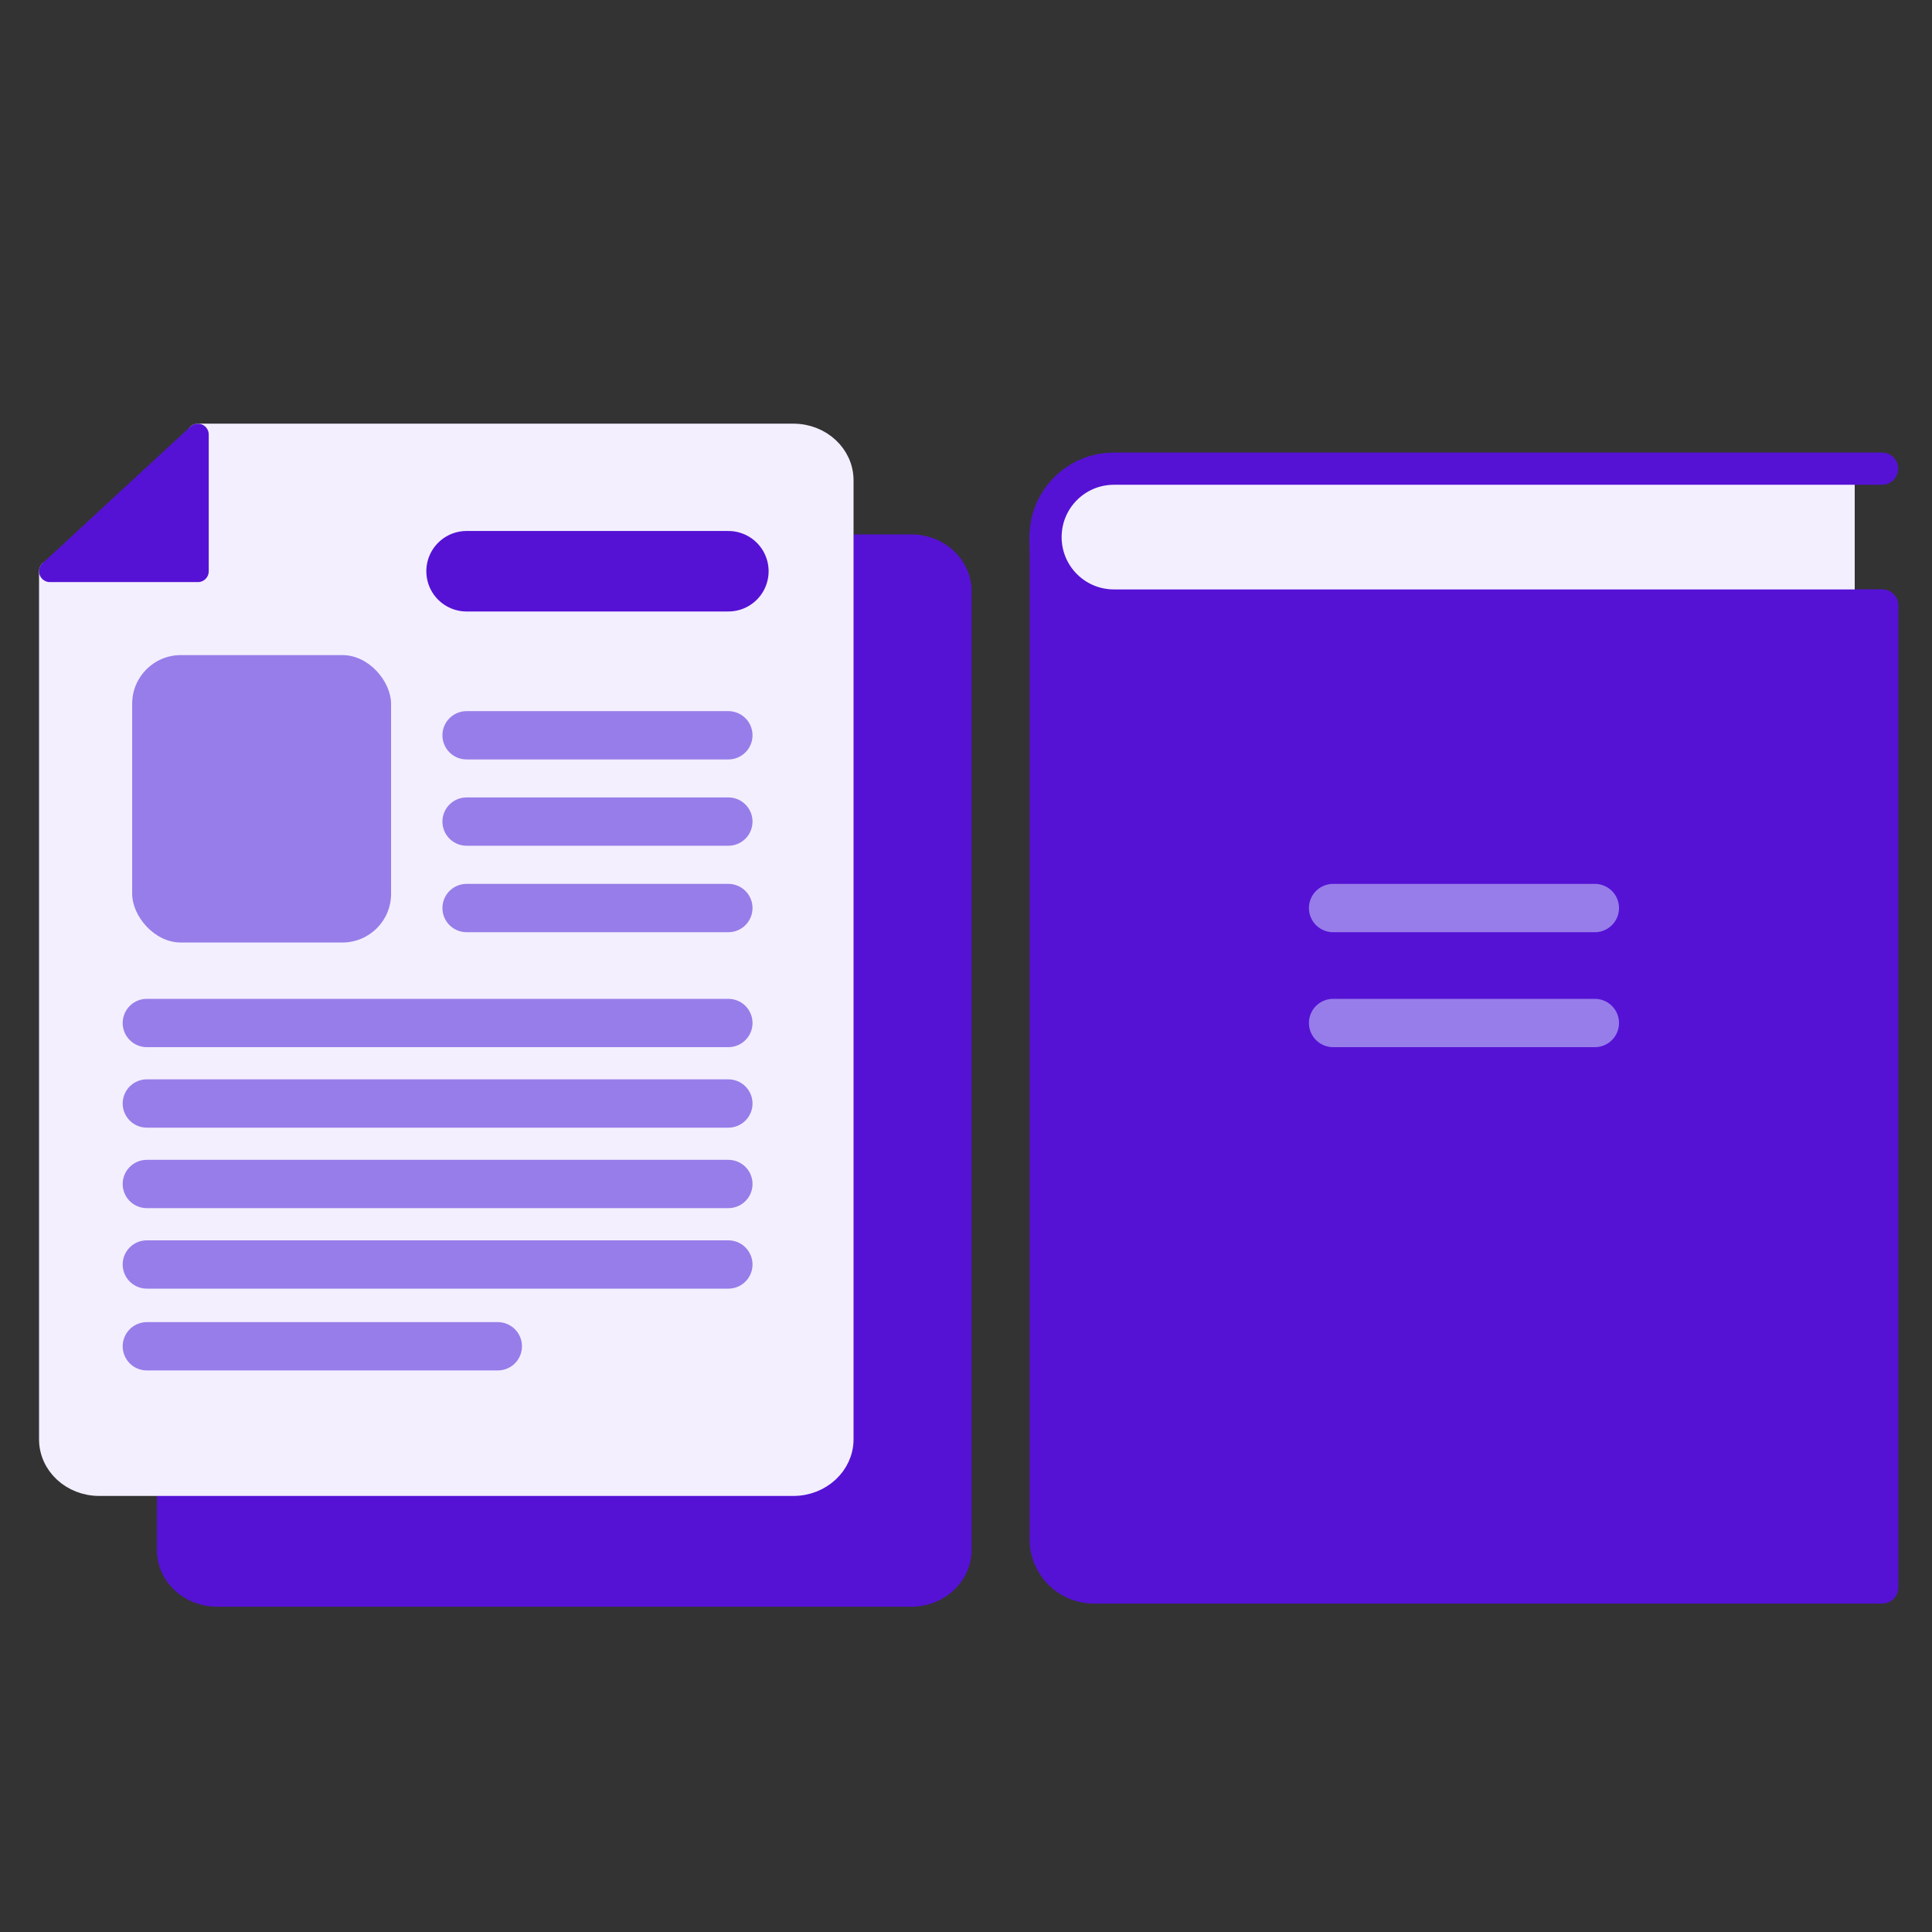
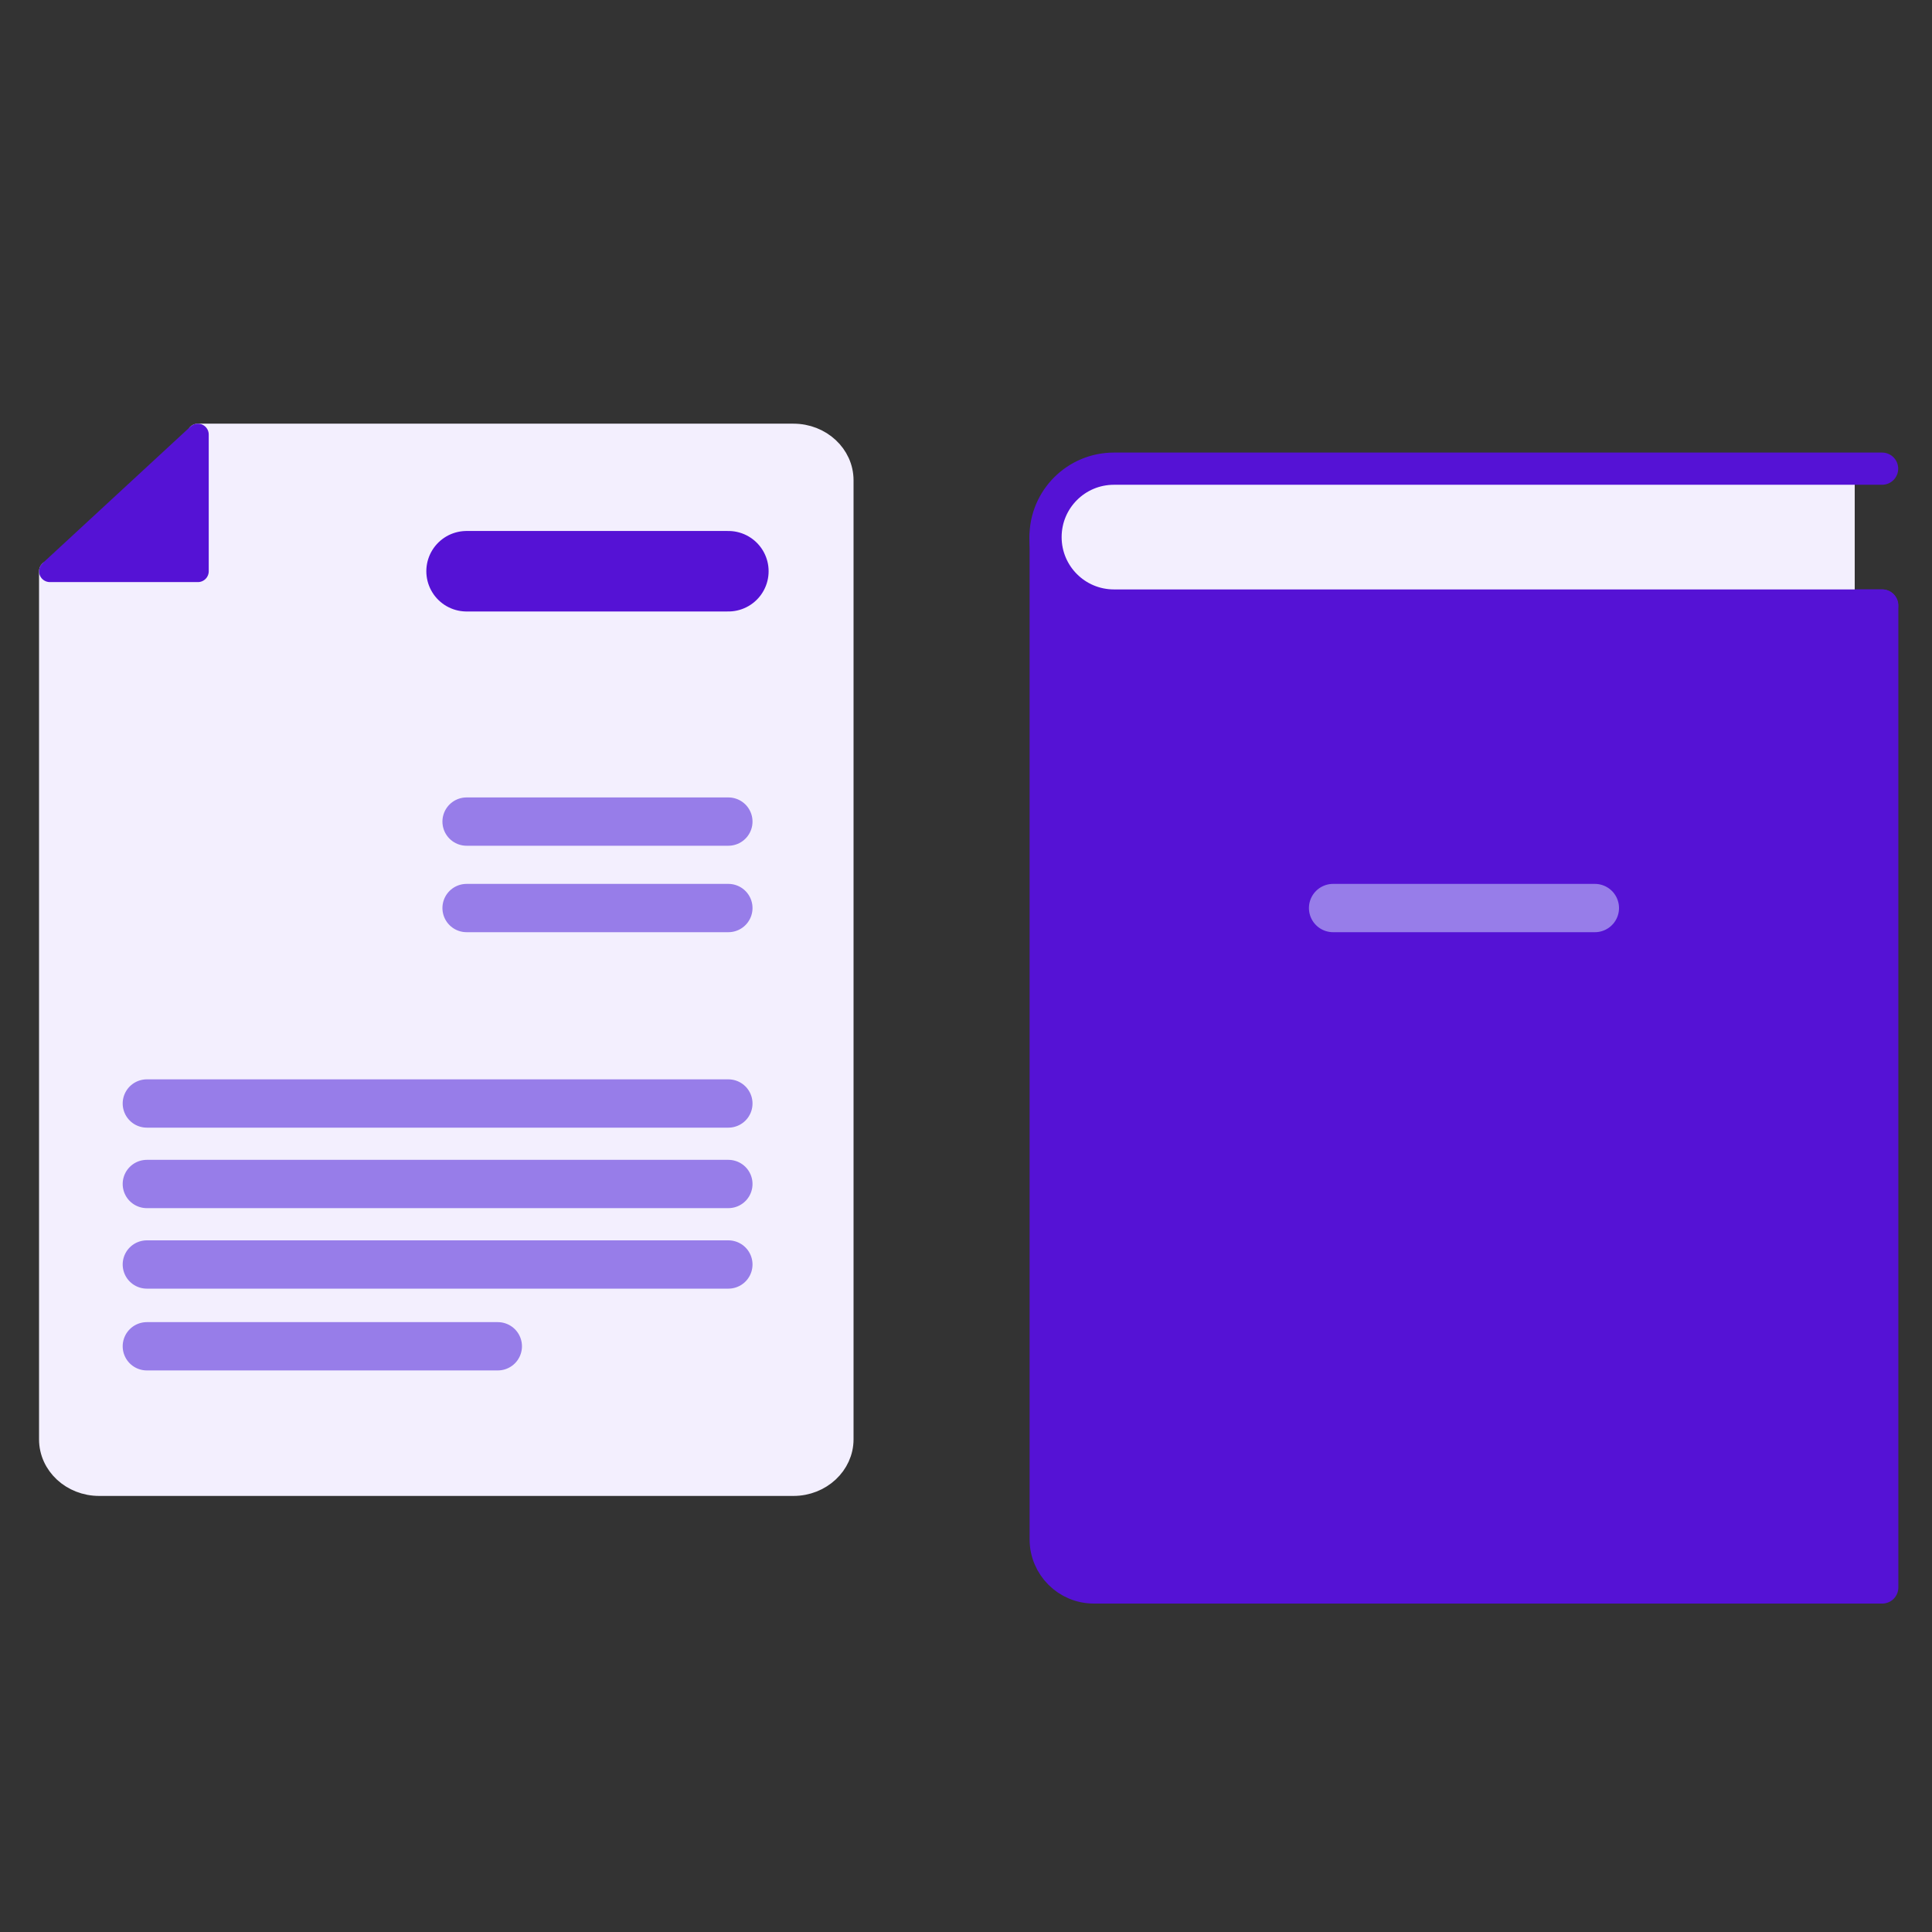
<svg xmlns="http://www.w3.org/2000/svg" id="Layer_1" viewBox="0 0 120 120">
  <rect x="0" y="0" width="120" height="120" fill="#333333" stroke="none" />
-   <path d="M19.62,33.87h36.99c1.69,0,3.06,1.27,3.06,2.84v59.57c0,1.56-1.37,2.84-3.06,2.84H13.48c-1.69,0-3.06-1.27-3.06-2.84v-53.91h9.2v-8.49Z" style="fill:#5512d5; stroke:#5512d5; stroke-linecap:round; stroke-linejoin:round; stroke-width:1.35px;" />
  <path d="M12.29,26.99h36.99c1.69,0,3.06,1.27,3.06,2.84v59.57c0,1.56-1.37,2.84-3.06,2.84H6.16c-1.69,0-3.06-1.27-3.06-2.84v-53.91h9.2v-8.49Z" style="fill:#f3effe; stroke:#f3effe; stroke-linecap:round; stroke-linejoin:round; stroke-width:1.35px;" />
  <polygon points="12.29 26.99 12.29 35.48 3.1 35.48 12.29 26.99" style="fill:#5512d5; stroke:#5512d5; stroke-linecap:round; stroke-linejoin:round; stroke-width:1.35px;" />
-   <rect x="8.21" y="40.69" width="16.08" height="17.85" rx="3.02" ry="3.02" style="fill:#977de9;" />
-   <line x1="28.98" y1="45.67" x2="45.24" y2="45.67" style="fill:#977de9; stroke:#977de9; stroke-linecap:round; stroke-miterlimit:10; stroke-width:3px;" />
  <line x1="28.98" y1="35.48" x2="45.24" y2="35.48" style="fill:none; stroke:#5512d5; stroke-linecap:round; stroke-miterlimit:10; stroke-width:5px;" />
  <line x1="28.98" y1="51.03" x2="45.24" y2="51.03" style="fill:#977de9; stroke:#977de9; stroke-linecap:round; stroke-miterlimit:10; stroke-width:3px;" />
  <line x1="28.98" y1="56.4" x2="45.24" y2="56.4" style="fill:#977de9; stroke:#977de9; stroke-linecap:round; stroke-miterlimit:10; stroke-width:3px;" />
-   <line x1="9.12" y1="63.54" x2="45.24" y2="63.54" style="fill:#977de9; stroke:#977de9; stroke-linecap:round; stroke-miterlimit:10; stroke-width:3px;" />
  <line x1="9.12" y1="68.54" x2="45.24" y2="68.54" style="fill:#977de9; stroke:#977de9; stroke-linecap:round; stroke-miterlimit:10; stroke-width:3px;" />
  <line x1="9.12" y1="73.54" x2="45.24" y2="73.54" style="fill:#977de9; stroke:#977de9; stroke-linecap:round; stroke-miterlimit:10; stroke-width:3px;" />
  <line x1="9.12" y1="78.54" x2="45.24" y2="78.54" style="fill:#977de9; stroke:#977de9; stroke-linecap:round; stroke-miterlimit:10; stroke-width:3px;" />
  <line x1="9.12" y1="83.62" x2="30.92" y2="83.62" style="fill:#977de9; stroke:#977de9; stroke-linecap:round; stroke-miterlimit:10; stroke-width:3px;" />
  <path d="M64.95,33.36v1.26c0,1.65,1.34,2.99,2.99,2.99h48.97v60.99h-48.97c-1.65,0-2.99-1.34-2.99-2.99v-1.26s0-60.99,0-60.99Z" style="fill:#5512d5; stroke:#5512d5; stroke-linecap:round; stroke-linejoin:round; stroke-width:2px;" />
  <path d="M115.2,37.6h-45.79c-1.23,0-2.35-.47-3.15-1.25-.81-.76-1.31-1.83-1.31-3,0-2.34,2-4.24,4.46-4.24h45.79" style="fill:#f3effe;" />
  <path d="M116.9,29.11h-47.71c-2.35,0-4.25,1.9-4.25,4.25h0c0,2.35,1.9,4.25,4.25,4.25h47.71" style="fill:none; stroke:#5512d5; stroke-linecap:round; stroke-linejoin:round; stroke-width:2px;" />
  <line x1="82.8" y1="56.4" x2="99.06" y2="56.4" style="fill:#977de9; stroke:#977de9; stroke-linecap:round; stroke-miterlimit:10; stroke-width:3px;" />
-   <line x1="82.8" y1="63.54" x2="99.06" y2="63.54" style="fill:#977de9; stroke:#977de9; stroke-linecap:round; stroke-miterlimit:10; stroke-width:3px;" />
</svg>